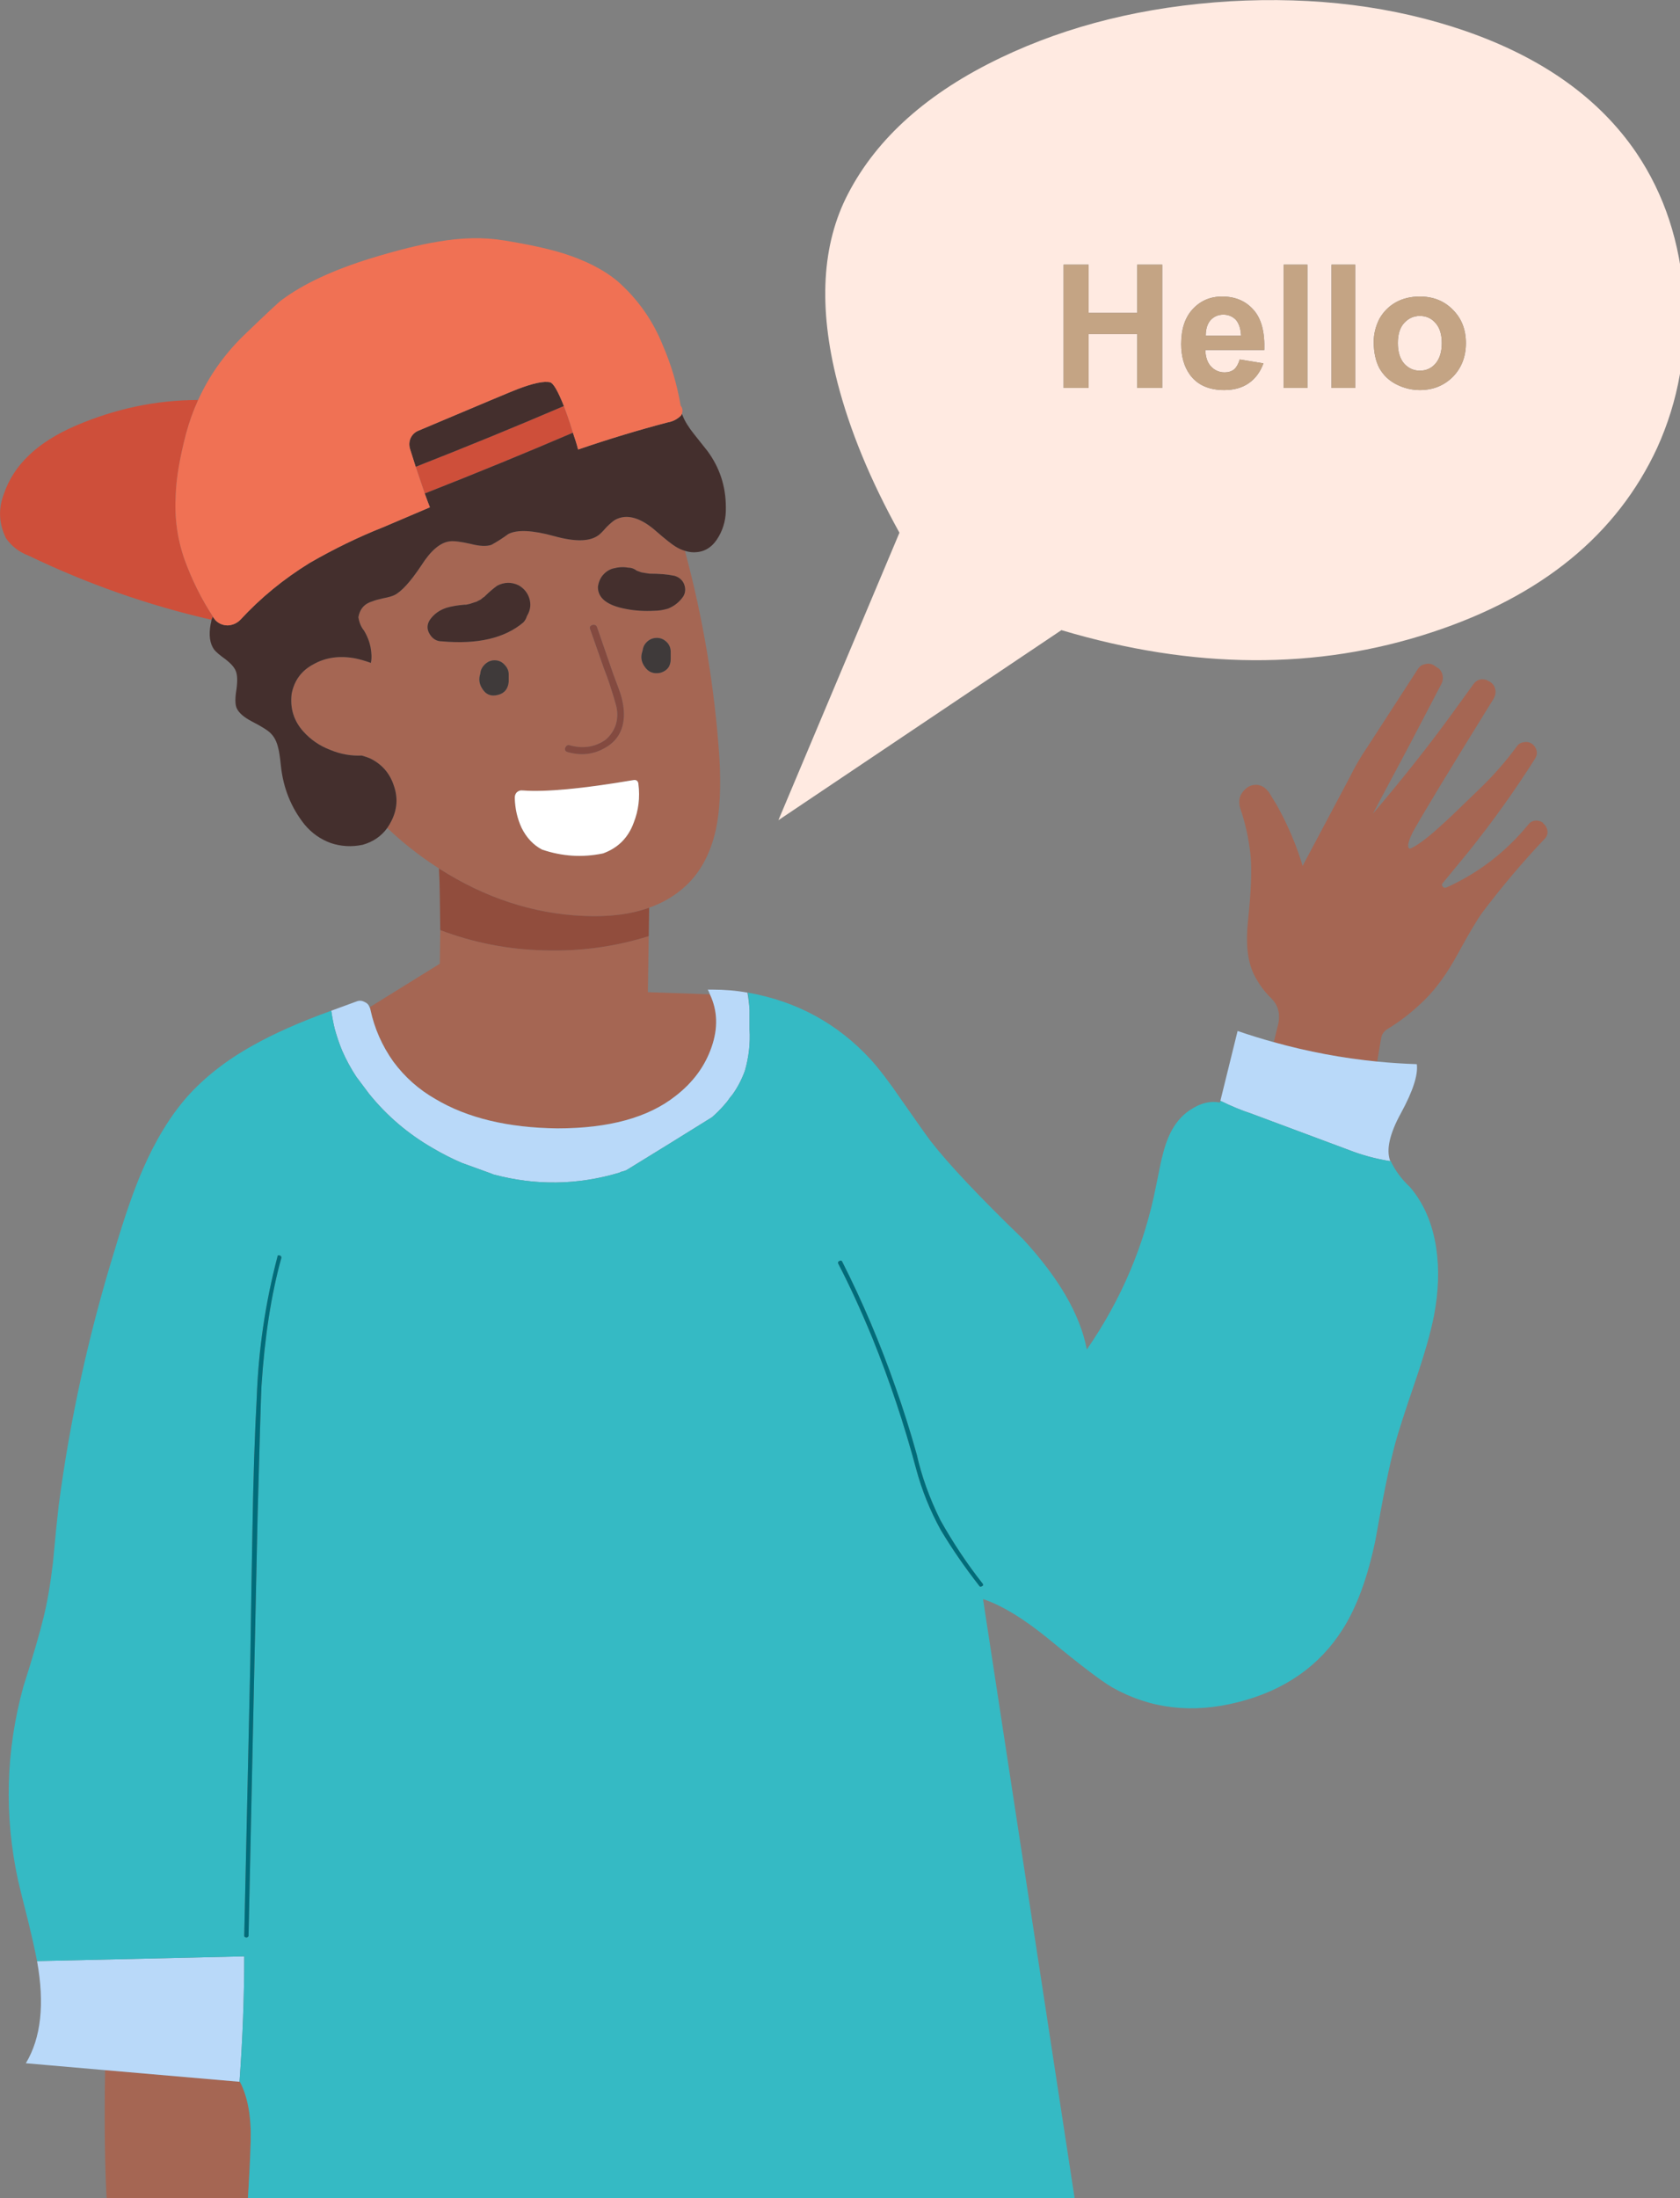
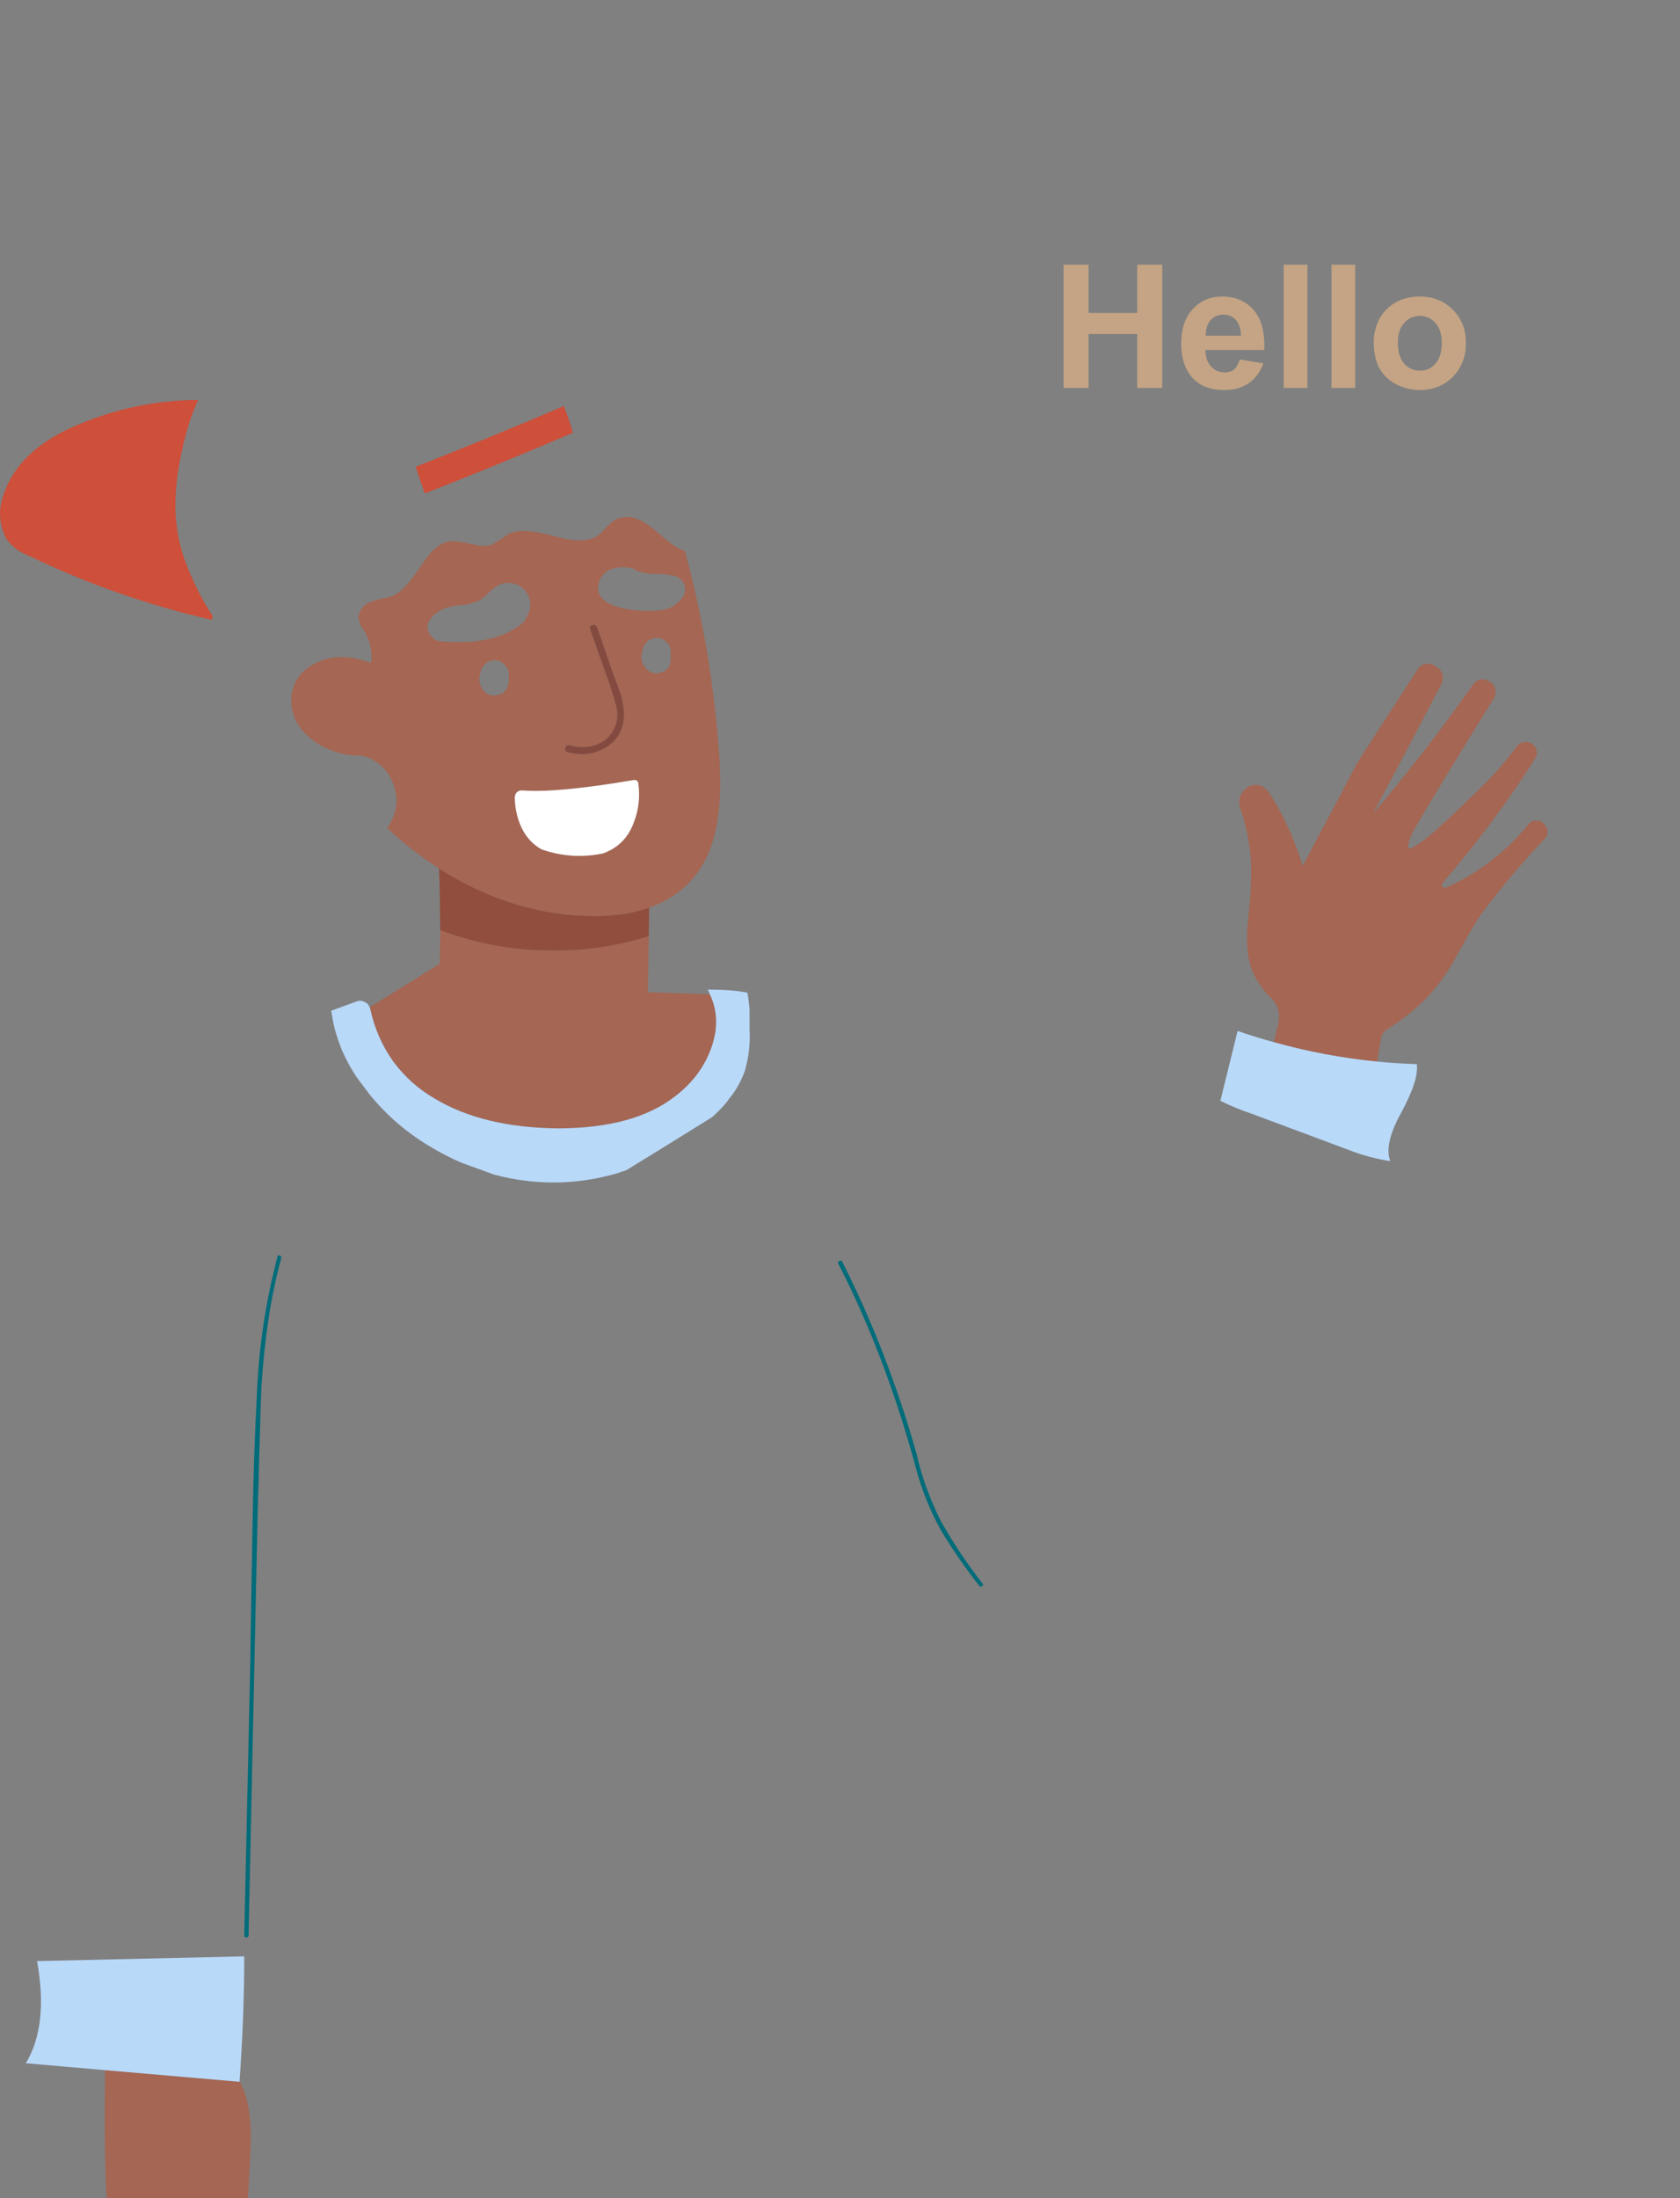
<svg xmlns="http://www.w3.org/2000/svg" xmlns:xlink="http://www.w3.org/1999/xlink" version="1.1" preserveAspectRatio="none" x="0px" y="0px" width="195px" height="255px" viewBox="0 0 195 255">
  <rect x="0" y="0" width="195" height="255" fill="#808080" stroke="none" />
  <defs>
    <g id="Layer0_0_FILL">
      <path fill="#A56653" stroke="none" d=" M 27.85 241.5 L 27.8 241.5 12.2 240.15 Q 12.05 249.5 12.4 255.45 L 28.75 255.45 Q 29.05 250.65 29.1 248.25 29.2 244.1 27.85 241.5 M 75.3 108.6 Q 69.4 110.45 63.15 110.25 56.9 110.1 51.1 107.9 L 51.05 111.8 42.9 116.85 Q 42.936 116.903 42.95 116.95 L 43 117.15 Q 43.7 120.4 45.65 123.15 47.65 125.85 50.55 127.5 56.1 130.8 64.7 130.9 73.65 130.9 78.4 127.15 81.45 124.8 82.6 121.45 83.737 118.177 82.4 115.35 L 75.2 115.1 75.3 108.6 M 83.1 96.2 Q 83.8 92.9 83.5 87.85 82.666 75.63 79.5 63.9 78.977 63.755 78.4 63.4 77.75 63 76.25 61.7 73.45 59.2 71.4 60.3 71 60.55 70.4 61.15 69.75 61.9 69.45 62.1 67.95 63.2 64.35 62.2 60.55 61.15 59 61.95 58.05 62.65 57.05 63.2 56.2 63.5 54.65 63.1 52.9 62.7 52.2 62.8 50.55 63 48.9 65.6 47 68.45 45.75 69.05 45.3 69.25 44.5 69.4 43.6 69.6 43.25 69.75 41.85 70.15 41.6 71.6 41.75 72.55 42.25 73.15 43 74.4 43.1 75.75 43.162 76.372 43.05 76.9 41.992 76.519 41.1 76.35 38.45 75.9 36.4 77.05 34.3 78.15 33.85 80.5 33.55 83 35.2 84.85 36.5 86.3 38.35 87 40.113 87.734 42 87.65 42.589 87.82 43 88 45 89 45.7 91.1 46.45 93.2 45.45 95.2 45.226 95.659 44.95 96.05 47.557 98.536 50.65 100.55 50.817 100.659 50.95 100.75 58.934 105.858 67.7 106.25 72.104 106.461 75.35 105.3 77.473 104.549 79.1 103.2 82.1 100.75 83.1 96.2 M 69.4 68.1 Q 69.5 67.3 69.95 66.75 70.45 66.15 71.15 65.95 72.1 65.7 72.9 65.85 73.467 65.85 73.9 66.2 L 74.45 66.4 75.05 66.5 75.05 66.5 75.4 66.55 Q 77.1 66.55 78.3 66.8 79.1 67.05 79.4 67.75 79.7 68.55 79.3 69.2 78.65 70.15 77.55 70.6 76.7 70.85 76 70.85 74.25 70.95 72.7 70.65 69.4 70.05 69.4 68.1 M 61.45 69.45 Q 61.75 70.45 61.2 71.4 61.171 71.448 61.15 71.5 61.04 71.878 60.75 72.2 57.5 74.95 51.3 74.4 50.4 74.4 49.9 73.6 49.35 72.75 49.9 71.9 50.6 70.9 51.85 70.5 52.7 70.25 53.9 70.15 L 54.1 70.15 54.55 70.05 55.3 69.8 55.2 69.85 Q 55.35 69.8 55.4 69.75 L 55.8 69.55 56.1 69.3 Q 56.13 69.3 56.2 69.25 56.24 69.21 56.3 69.15 57 68.463 57.7 67.95 58.95 67.3 60.2 67.9 61.15 68.45 61.45 69.45 M 68.5 73 Q 68.35 72.65 68.75 72.5 69.15 72.4 69.3 72.75 L 71.2 78.25 Q 71.95 80.2 72.1 80.75 72.5 82.2 72.4 83.35 72.2 85.7 70.15 86.8 68.2 87.9 65.9 87.25 65.5 87.15 65.6 86.75 65.8 86.35 66.1 86.45 68.4 87.1 70.25 85.85 71.15 85.1 71.5 84 71.8 82.9 71.5 81.8 70.8 79.3 70.1 77.55 L 68.5 73 M 56.25 77.1 Q 56.75 76.6 57.4 76.6 58.1 76.6 58.55 77.1 59.05 77.6 59.05 78.25 L 59.05 79.05 Q 58.95 80.3 57.85 80.6 56.6 80.95 55.95 79.85 55.45 79.05 55.75 78.15 55.789 77.561 56.25 77.1 M 59.75 92.55 Q 59.75 92.15 60 91.9 60.3 91.65 60.65 91.7 L 60.7 91.7 Q 64.65 92 73.5 90.5 74 90.4 74.1 90.9 L 74.1 90.95 Q 74.4 93.3 73.55 95.45 72.6 98.05 70 99 66.4 99.75 62.9 98.55 61.4 97.75 60.55 96.05 59.8 94.45 59.75 92.55 M 77.85 76.45 Q 77.85 77.7 76.65 78.05 75.45 78.3 74.8 77.3 74.25 76.5 74.55 75.6 74.577 75.512 74.6 75.4 74.673 74.877 75.05 74.5 75.55 74 76.25 74 76.9 74 77.4 74.5 77.85 74.95 77.85 75.65 L 77.85 76.45 M 172.65 78.95 L 172.6 78.9 Q 171.6 78.55 171 79.4 L 168.5 82.85 Q 164.5 88.35 159.35 94.4 L 161.4 90.55 Q 163.4 86.85 167.3 79.35 167.55 78.9 167.45 78.35 167.35 77.85 166.95 77.5 L 166.9 77.5 166.4 77.15 Q 165.9 76.9 165.4 77.05 164.85 77.15 164.55 77.65 L 158.75 86.6 Q 157.55 88.35 156.65 90.2 L 151.2 100.45 Q 150.1 96.8 148.2 93.4 L 147.25 91.85 147.1 91.7 Q 146.65 91.15 145.95 91.05 145.2 91 144.65 91.45 L 144.6 91.5 Q 143.55 92.4 143.95 93.75 144.85 96.35 145.15 99.2 145.4 101.75 144.85 106.9 144.45 110.7 145.5 112.95 146.3 114.6 147.55 115.8 148.7 116.95 148.4 118.65 L 147.85 120.9 Q 153.8 122.554 159.85 123.15 L 160.3 120.5 Q 160.4 119.8 161 119.4 163.35 118 165.45 115.9 167.4 113.95 169.1 110.85 171.2 107 172.1 105.8 175.55 101.25 179.25 97.35 L 179.35 97.25 Q 179.7 96.85 179.6 96.3 179.5 95.8 179.1 95.5 L 179.1 95.45 Q 178.7 95.15 178.2 95.2 177.7 95.25 177.4 95.65 173.45 100.45 167.9 102.95 167.65 103.05 167.5 102.9 167.25 102.65 167.5 102.4 L 170.5 98.75 Q 174.7 93.5 178.15 88.05 178.65 87.3 178.1 86.55 L 177.85 86.3 Q 177.4 86 176.9 86.1 176.35 86.15 176.05 86.6 174.1 89.25 171.7 91.55 168.15 95 167.45 95.6 165.25 97.65 163.9 98.35 163.45 98.6 163.45 98.1 163.45 97.6 164 96.5 165.9 93.1 173.4 81 L 173.5 80.75 Q 173.7 80.2 173.45 79.65 173.2 79.15 172.65 78.95 Z" />
      <path fill="#B9D9F9" stroke="none" d=" M 4.3 227.5 Q 5.65 234.95 3 239.35 L 12.2 240.15 27.8 241.5 Q 28.35 233.9 28.35 226.95 L 4.3 227.5 M 45.65 123.15 Q 43.7 120.4 43 117.15 L 42.95 116.95 Q 42.936 116.903 42.9 116.85 42.758 116.431 42.35 116.25 41.9 116 41.45 116.15 L 38.45 117.25 Q 38.607 118.334 38.85 119.35 39.213 120.659 39.7 121.85 40.396 123.449 41.35 124.9 42.1 125.912 42.85 126.9 45.946 130.729 50.25 133.2 51.9 134.171 53.6 134.9 55.35 135.537 57.05 136.15 57.186 136.217 57.3 136.25 64.6 138.2 71.85 136.05 71.962 136.016 72.05 135.95 72.404 135.872 72.7 135.75 77.7 132.688 82.65 129.6 83.386 128.951 84.05 128.2 84.441 127.771 84.75 127.3 84.888 127.15 85 127 85.884 125.782 86.45 124.25 87.15 121.85 87 119.4 87 118.275 87 117.15 86.925 116.1 86.75 115.15 84.85 114.8 82.65 114.8 L 82.15 114.8 Q 82.304 115.077 82.4 115.35 83.737 118.177 82.6 121.45 81.45 124.8 78.4 127.15 73.65 130.9 64.7 130.9 56.1 130.8 50.55 127.5 47.65 125.85 45.65 123.15 M 162.6 129.15 Q 164.7 125.3 164.45 123.45 162.153 123.374 159.85 123.15 153.8 122.554 147.85 120.9 145.746 120.319 143.65 119.6 L 141.65 127.7 Q 143.6 128.65 145.15 129.15 L 156.55 133.4 Q 158.829 134.295 161.35 134.7 L 161.35 134.65 Q 160.65 132.7 162.6 129.15 Z" />
      <path fill="#914D3D" stroke="none" d=" M 75.35 105.3 Q 72.104 106.461 67.7 106.25 58.934 105.858 50.95 100.75 51.034 102.366 51.05 103.9 L 51.1 107.9 Q 56.9 110.1 63.15 110.25 69.4 110.45 75.3 108.6 L 75.35 105.3 Z" />
      <path fill="#CE4F3A" stroke="none" d=" M 23 46.4 Q 15.695 46.412 8.75 49.4 2.15 52.25 0.45 57.3 -0.55 59.9 0.7 62.45 1.7 63.85 3.3 64.45 13.564 69.388 24.55 71.9 24.634 71.722 24.7 71.5 22.696 68.438 21.4 64.85 20.15 61.25 20.4 57.35 20.5 54.5 21.6 50.3 22.149 48.26 23 46.4 M 65.8 48.05 Q 65.614 47.542 65.45 47.1 57.27 50.61 48.25 54.15 48.888 56.048 49.3 57.25 58.325 53.705 66.5 50.2 66.221 49.22 65.8 48.05 Z" />
-       <path fill="#442F2D" stroke="none" d=" M 65.45 47.1 Q 64.407 44.479 63.85 44.35 62.8 44.1 60.05 45.15 59.25 45.45 48.6 49.95 47.95 50.2 47.65 50.85 47.4 51.45 47.6 52.1 47.959 53.221 48.25 54.15 57.27 50.61 65.45 47.1 M 61.2 71.4 Q 61.75 70.45 61.45 69.45 61.15 68.45 60.2 67.9 58.95 67.3 57.7 67.95 57 68.463 56.3 69.15 56.24 69.21 56.2 69.25 56.13 69.3 56.1 69.3 L 55.8 69.55 55.4 69.75 Q 55.35 69.8 55.2 69.85 L 55.3 69.8 54.55 70.05 54.1 70.15 53.9 70.15 Q 52.7 70.25 51.85 70.5 50.6 70.9 49.9 71.9 49.35 72.75 49.9 73.6 50.4 74.4 51.3 74.4 57.5 74.95 60.75 72.2 61.04 71.878 61.15 71.5 61.171 71.448 61.2 71.4 M 69.95 66.75 Q 69.5 67.3 69.4 68.1 69.4 70.05 72.7 70.65 74.25 70.95 76 70.85 76.7 70.85 77.55 70.6 78.65 70.15 79.3 69.2 79.7 68.55 79.4 67.75 79.1 67.05 78.3 66.8 77.1 66.55 75.4 66.55 L 75.05 66.5 75.05 66.5 74.45 66.4 73.9 66.2 Q 73.467 65.85 72.9 65.85 72.1 65.7 71.15 65.95 70.45 66.15 69.95 66.75 M 84.25 58.85 Q 84.25 55.2 82.1 52.3 L 80.55 50.35 Q 79.6 49.15 79.25 48.25 79.209 48.148 79.15 48 79.104 48.1 79.05 48.2 78.4 48.85 77.5 49 72.35 50.35 67.1 52.15 66.887 51.299 66.5 50.2 58.325 53.705 49.3 57.25 49.67 58.283 49.9 58.85 L 44.5 61.15 Q 40.2 62.85 35.95 65.3 31.4 68.1 27.9 71.9 27.3 72.5 26.45 72.55 25.6 72.55 25 71.95 L 24.7 71.55 24.7 71.5 Q 24.634 71.722 24.55 71.9 24.52 72.162 24.45 72.4 24.1 74.3 24.85 75.35 25.15 75.75 26.2 76.5 27.1 77.2 27.35 77.8 27.65 78.45 27.45 79.95 27.2 81.45 27.45 82.1 27.8 82.95 29.25 83.7 31 84.6 31.45 85.1 32.05 85.7 32.3 86.8 32.45 87.35 32.6 88.8 33 92.7 35.35 95.65 36.6 97.15 38.4 97.8 40.2 98.4 42.1 98 43.909 97.489 44.95 96.05 45.226 95.659 45.45 95.2 46.45 93.2 45.7 91.1 45 89 43 88 42.589 87.82 42 87.65 40.113 87.734 38.35 87 36.5 86.3 35.2 84.85 33.55 83 33.85 80.5 34.3 78.15 36.4 77.05 38.45 75.9 41.1 76.35 41.992 76.519 43.05 76.9 43.162 76.372 43.1 75.75 43 74.4 42.25 73.15 41.75 72.55 41.6 71.6 41.85 70.15 43.25 69.75 43.6 69.6 44.5 69.4 45.3 69.25 45.75 69.05 47 68.45 48.9 65.6 50.55 63 52.2 62.8 52.9 62.7 54.65 63.1 56.2 63.5 57.05 63.2 58.05 62.65 59 61.95 60.55 61.15 64.35 62.2 67.95 63.2 69.45 62.1 69.75 61.9 70.4 61.15 71 60.55 71.4 60.3 73.45 59.2 76.25 61.7 77.75 63 78.4 63.4 78.977 63.755 79.5 63.9 80.232 64.133 80.9 64.05 82.5 63.9 83.45 62.2 84.3 60.7 84.25 58.85 Z" />
-       <path fill="#F07154" stroke="none" d=" M 50.75 28.05 Q 47.7 28.55 43.1 29.95 36.45 32 32.7 34.8 32.3 35.05 28.15 39.05 24.857 42.309 23 46.4 22.149 48.26 21.6 50.3 20.5 54.5 20.4 57.35 20.15 61.25 21.4 64.85 22.696 68.438 24.7 71.5 L 24.7 71.55 25 71.95 Q 25.6 72.55 26.45 72.55 27.3 72.5 27.9 71.9 31.4 68.1 35.95 65.3 40.2 62.85 44.5 61.15 L 49.9 58.85 Q 49.67 58.283 49.3 57.25 48.888 56.048 48.25 54.15 47.959 53.221 47.6 52.1 47.4 51.45 47.65 50.85 47.95 50.2 48.6 49.95 59.25 45.45 60.05 45.15 62.8 44.1 63.85 44.35 64.407 44.479 65.45 47.1 65.614 47.542 65.8 48.05 66.221 49.22 66.5 50.2 66.887 51.299 67.1 52.15 72.35 50.35 77.5 49 78.4 48.85 79.05 48.2 79.104 48.1 79.15 48 79.339 47.473 79 47.05 78.4 43.45 76.95 40.1 75.2 35.7 71.6 32.55 69.2 30.6 65.4 29.4 62.85 28.6 58.55 27.9 55 27.3 50.75 28.05 Z" />
-       <path fill="#3F3A3A" stroke="none" d=" M 76.65 78.05 Q 77.85 77.7 77.85 76.45 L 77.85 75.65 Q 77.85 74.95 77.4 74.5 76.9 74 76.25 74 75.55 74 75.05 74.5 74.673 74.877 74.6 75.4 74.577 75.512 74.55 75.6 74.25 76.5 74.8 77.3 75.45 78.3 76.65 78.05 M 57.4 76.6 Q 56.75 76.6 56.25 77.1 55.789 77.561 55.75 78.15 55.45 79.05 55.95 79.85 56.6 80.95 57.85 80.6 58.95 80.3 59.05 79.05 L 59.05 78.25 Q 59.05 77.6 58.55 77.1 58.1 76.6 57.4 76.6 Z" />
      <path fill="#FFFFFF" stroke="none" d=" M 60 91.9 Q 59.75 92.15 59.75 92.55 59.8 94.45 60.55 96.05 61.4 97.75 62.9 98.55 66.4 99.75 70 99 72.6 98.05 73.55 95.45 74.4 93.3 74.1 90.95 L 74.1 90.9 Q 74 90.4 73.5 90.5 64.65 92 60.7 91.7 L 60.65 91.7 Q 60.3 91.65 60 91.9 Z" />
      <path fill="#844A40" stroke="none" d=" M 68.75 72.5 Q 68.35 72.65 68.5 73 L 70.1 77.55 Q 70.8 79.3 71.5 81.8 71.8 82.9 71.5 84 71.15 85.1 70.25 85.85 68.4 87.1 66.1 86.45 65.8 86.35 65.6 86.75 65.5 87.15 65.9 87.25 68.2 87.9 70.15 86.8 72.2 85.7 72.4 83.35 72.5 82.2 72.1 80.75 71.95 80.2 71.2 78.25 L 69.3 72.75 Q 69.15 72.4 68.75 72.5 Z" />
-       <path fill="#35BAC4" stroke="none" d=" M 166.7 144.75 Q 166.05 140.5 163.65 137.7 162.2 136.35 161.4 134.65 L 161.35 134.65 161.35 134.7 Q 158.829 134.295 156.55 133.4 L 145.15 129.15 Q 143.6 128.65 141.65 127.7 L 141.6 127.9 Q 140 127.6 138.4 128.6 136.95 129.45 136.05 131.05 135.35 132.3 134.9 134.2 134.85 134.25 134.2 137.5 132.2 147.8 126.15 156.55 125 150.5 118.7 143.7 111.15 136.4 108 132.35 107.25 131.35 104.6 127.55 102.55 124.55 101.05 122.9 95.3 116.65 86.8 115.15 86.948 116.113 87 117.15 87 118.275 87 119.4 87.15 121.85 86.45 124.25 85.884 125.782 85 127 84.888 127.15 84.75 127.3 84.441 127.771 84.05 128.2 83.386 128.951 82.65 129.6 77.7 132.688 72.7 135.75 72.404 135.872 72.05 135.95 71.962 136.016 71.85 136.05 64.6 138.2 57.3 136.25 57.186 136.217 57.05 136.15 55.35 135.537 53.6 134.9 51.9 134.171 50.25 133.2 45.946 130.729 42.85 126.9 42.1 125.912 41.35 124.9 40.396 123.449 39.7 121.85 39.213 120.659 38.85 119.35 38.607 118.334 38.45 117.25 33.05 119.2 29.4 121.25 24.8 123.8 21.75 127.2 18.8 130.55 16.6 135.6 15.1 139 13.3 145.05 8.75 159.8 6.8 174.75 6.55 176.9 6.15 181.25 5.7 185.05 5.05 187.65 4.4 190.35 2.7 195.7 -0.35 206.85 2.1 218.15 2.25 218.85 3.25 222.8 3.95 225.65 4.3 227.5 L 28.35 226.95 Q 28.35 233.9 27.8 241.5 L 27.85 241.5 Q 29.2 244.1 29.1 248.25 29.05 250.65 28.75 255.45 L 124.8 255.45 114.1 185.5 Q 117.4 186.6 121.8 190.2 127.2 194.65 129.1 195.75 135.75 199.5 143.75 197.45 151.8 195.4 155.85 189 158.3 185.15 159.65 178.65 160.95 171.2 161.9 167.6 162.45 165.55 164.3 160.15 165.9 155.45 166.45 152.6 167.25 148.4 166.7 144.75 M 32.2 145.8 Q 32.2 145.55 32.5 145.65 32.7 145.75 32.65 145.95 30.9 152.25 30.35 160.8 30.25 162.85 29.9 175.85 L 28.85 224.55 Q 28.85 224.65 28.75 224.7 28.65 224.8 28.6 224.75 28.35 224.75 28.35 224.55 L 29.05 192.95 Q 29.2 182.7 29.3 177.55 29.45 168.5 29.8 162.15 30.1 153.8 32.2 145.8 M 97.3 146.6 Q 97.2 146.4 97.4 146.3 97.65 146.15 97.75 146.35 101.3 153.35 103.95 160.95 105.25 164.6 106.4 168.7 107.25 172.5 109.15 176.35 111.4 180.35 114.05 183.7 114.2 183.9 114 184 113.75 184.15 113.65 183.95 111.15 180.75 109.2 177.5 107.35 174.15 106.35 170.45 104.25 162.6 101.25 155.2 99.25 150.35 97.3 146.6 Z" />
      <path fill="#006C7A" stroke="none" d=" M 97.4 146.3 Q 97.2 146.4 97.3 146.6 99.25 150.35 101.25 155.2 104.25 162.6 106.35 170.45 107.35 174.15 109.2 177.5 111.15 180.75 113.65 183.95 113.75 184.15 114 184 114.2 183.9 114.05 183.7 111.4 180.35 109.15 176.35 107.25 172.5 106.4 168.7 105.25 164.6 103.95 160.95 101.3 153.35 97.75 146.35 97.65 146.15 97.4 146.3 M 32.5 145.65 Q 32.2 145.55 32.2 145.8 30.1 153.8 29.8 162.15 29.45 168.5 29.3 177.55 29.2 182.7 29.05 192.95 L 28.35 224.55 Q 28.35 224.75 28.6 224.75 28.65 224.8 28.75 224.7 28.85 224.65 28.85 224.55 L 29.9 175.85 Q 30.25 162.85 30.35 160.8 30.9 152.25 32.65 145.95 32.7 145.75 32.5 145.65 Z" />
-       <path fill="#FFEAE1" stroke="none" d=" M 189.95 17.75 Q 183.5 8.25 170.1 3.6 157.65 -0.7 142.75 0.15 127.95 1.05 116.15 6.7 103.5 12.75 98.45 22.45 93.85 31.25 97.2 44.35 99.35 52.7 104.4 61.8 L 90.35 95.15 123.2 73.1 Q 146.2 79.95 166.2 73.35 185.35 67.05 192.35 51.95 196.05 43.8 195.45 34.45 194.8 24.95 189.95 17.75 M 162.05 35.05 Q 163.25 34.4 164.8 34.4 167.15 34.4 168.65 35.95 170.15 37.45 170.15 39.8 170.15 42.15 168.65 43.7 167.1 45.25 164.8 45.25 163.4 45.25 162.1 44.6 160.8 43.95 160.1 42.7 159.45 41.45 159.45 39.65 159.45 38.3 160.1 37 160.8 35.75 162.05 35.05 M 132 36.3 L 132 30.7 134.9 30.7 134.9 45 132 45 132 38.75 126.35 38.75 126.35 45 123.45 45 123.45 30.7 126.35 30.7 126.35 36.3 132 36.3 M 139.9 40.6 Q 139.95 41.85 140.55 42.5 141.2 43.2 142.15 43.2 142.8 43.2 143.25 42.85 143.65 42.5 143.9 41.7 L 146.65 42.15 Q 146.1 43.65 144.95 44.45 143.8 45.25 142.1 45.25 139.4 45.25 138.1 43.45 137.1 42.05 137.1 39.9 137.1 37.3 138.45 35.85 139.8 34.4 141.85 34.4 144.15 34.4 145.5 35.95 146.85 37.45 146.75 40.6 L 139.9 40.6 M 154.55 30.7 L 157.3 30.7 157.3 45 154.55 45 154.55 30.7 M 149 30.7 L 151.75 30.7 151.75 45 149 45 149 30.7 M 140.5 37.15 Q 139.95 37.8 139.95 38.95 L 144.05 38.95 Q 144 37.75 143.45 37.1 142.85 36.5 142 36.5 141.1 36.5 140.5 37.15 M 162.25 39.8 Q 162.25 41.35 163 42.2 163.75 43 164.8 43 165.9 43 166.6 42.2 167.35 41.35 167.35 39.8 167.35 38.25 166.6 37.45 165.9 36.65 164.8 36.65 163.75 36.65 163 37.45 162.25 38.25 162.25 39.8 Z" />
      <path fill="#C4A484" stroke="none" d=" M 151.75 30.7 L 149 30.7 149 45 151.75 45 151.75 30.7 M 157.3 30.7 L 154.55 30.7 154.55 45 157.3 45 157.3 30.7 M 140.55 42.5 Q 139.95 41.85 139.9 40.6 L 146.75 40.6 Q 146.85 37.45 145.5 35.95 144.15 34.4 141.85 34.4 139.8 34.4 138.45 35.85 137.1 37.3 137.1 39.9 137.1 42.05 138.1 43.45 139.4 45.25 142.1 45.25 143.8 45.25 144.95 44.45 146.1 43.65 146.65 42.15 L 143.9 41.7 Q 143.65 42.5 143.25 42.85 142.8 43.2 142.15 43.2 141.2 43.2 140.55 42.5 M 139.95 38.95 Q 139.95 37.8 140.5 37.15 141.1 36.5 142 36.5 142.85 36.5 143.45 37.1 144 37.75 144.05 38.95 L 139.95 38.95 M 132 30.7 L 132 36.3 126.35 36.3 126.35 30.7 123.45 30.7 123.45 45 126.35 45 126.35 38.75 132 38.75 132 45 134.9 45 134.9 30.7 132 30.7 M 164.8 34.4 Q 163.25 34.4 162.05 35.05 160.8 35.75 160.1 37 159.45 38.3 159.45 39.65 159.45 41.45 160.1 42.7 160.8 43.95 162.1 44.6 163.4 45.25 164.8 45.25 167.1 45.25 168.65 43.7 170.15 42.15 170.15 39.8 170.15 37.45 168.65 35.95 167.15 34.4 164.8 34.4 M 163 42.2 Q 162.25 41.35 162.25 39.8 162.25 38.25 163 37.45 163.75 36.65 164.8 36.65 165.9 36.65 166.6 37.45 167.35 38.25 167.35 39.8 167.35 41.35 166.6 42.2 165.9 43 164.8 43 163.75 43 163 42.2 Z" />
    </g>
  </defs>
  <g transform="matrix( 1, 0, 0, 1, 0,0) ">
    <use xlink:href="#Layer0_0_FILL" />
  </g>
</svg>